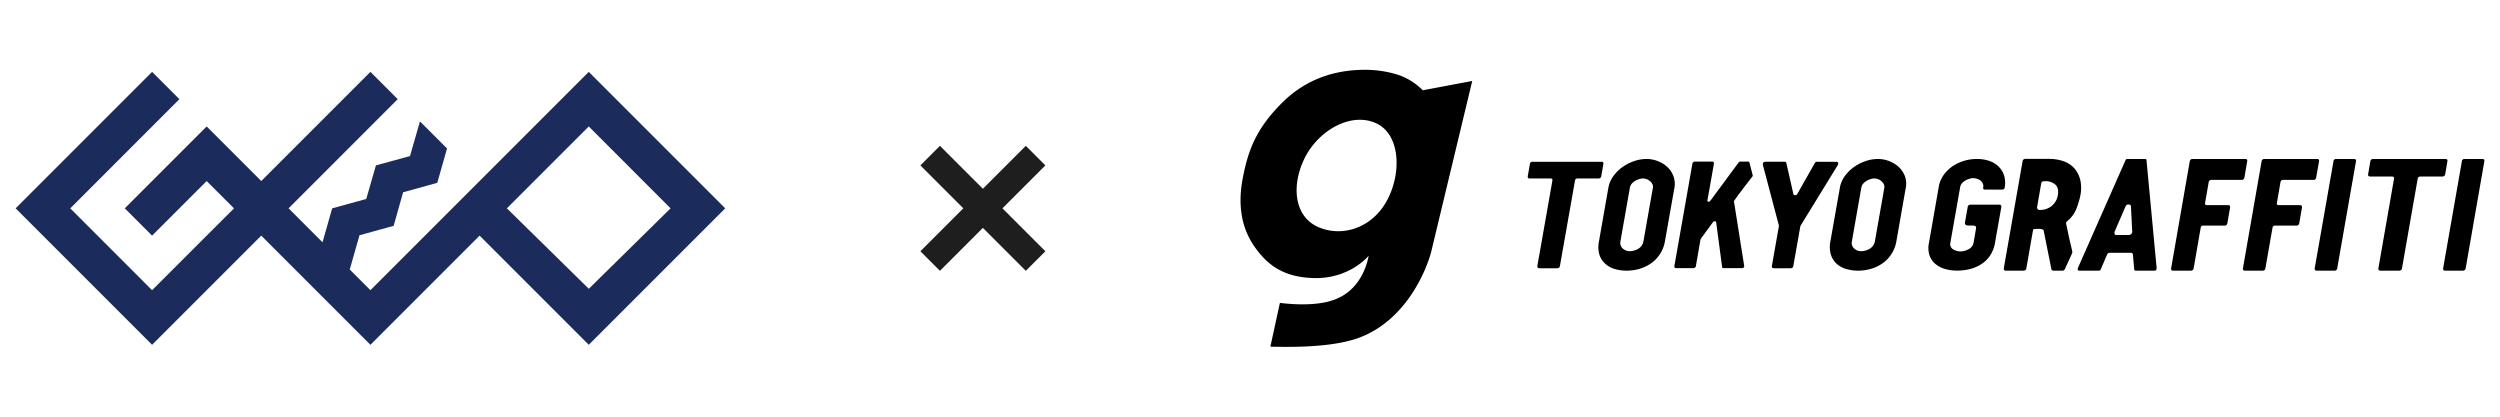
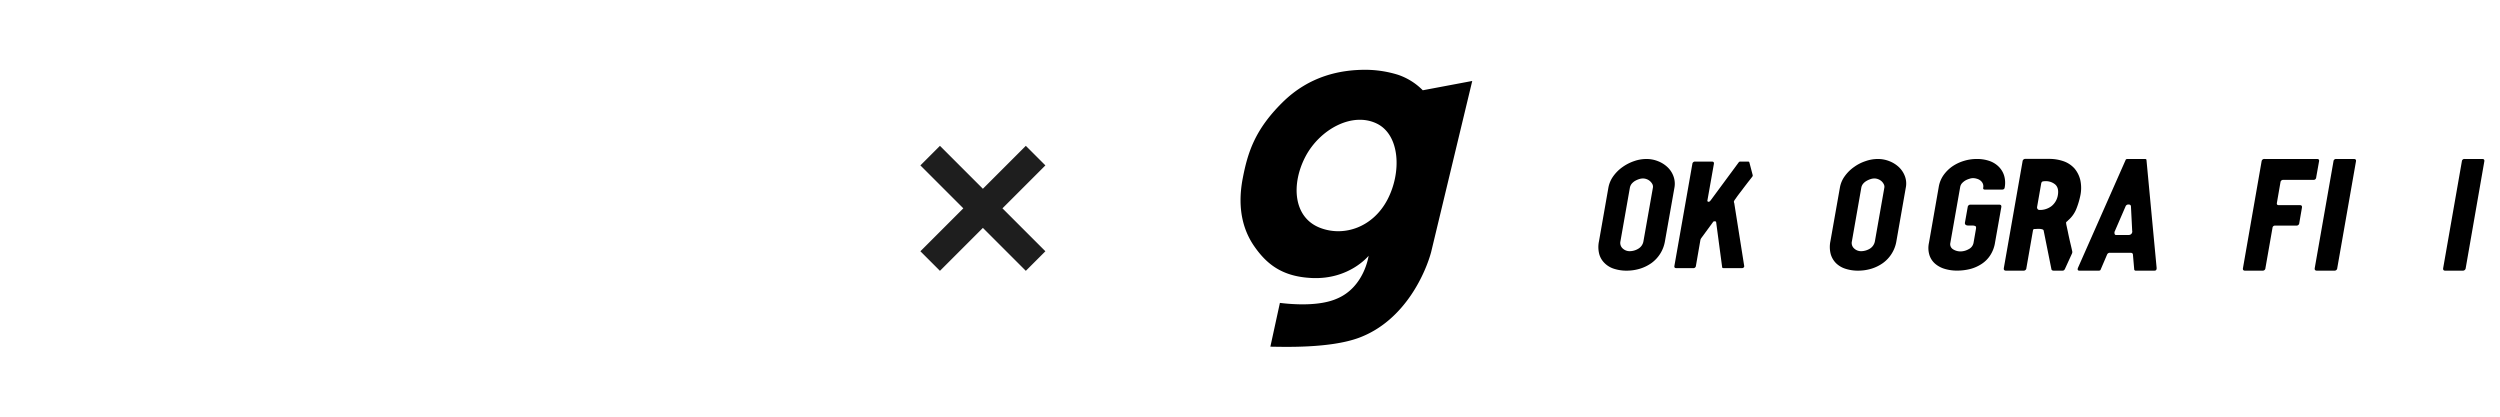
<svg xmlns="http://www.w3.org/2000/svg" viewBox="0 0 1200 200">
  <path d="m682.931 43.332a30.389 30.389 0 0 0 -11.979-7.469 53.3 53.3 0 0 0 -15.582-2.363c-11.75 0-26.75 2.778-39.776 15.644-13.24 13.088-16.684 24.015-19.094 36.52-2.966 15.533.893 25.933 5.66 32.723 5.869 8.363 13.268 14.48 27.769 15.069 17.834.734 27-10.677 27-10.677s-2.023 15.1-15.277 20.6c-8.231 3.61-20.515 2.848-27.3 2.01l-4.579 21.021c6.152.055 28.392.907 42.408-4.234 22.677-8.349 32.362-32.2 34.76-41.182l19.732-82.13zm-16.967 52.51c-6.908 13.184-20.7 17.924-32.183 13.572-13.074-4.925-14.078-20.972-7.206-34.177 6.909-13.185 22.559-21.721 34.4-15.859 10.989 5.452 11.889 23.272 4.989 36.464z" />
  <path d="m962.236 90.07c-.111.638-.527.936-1.269.936h-8.161c-.707 0-.991-.3-.859-.936a3.369 3.369 0 0 0 -.215-1.981 3.755 3.755 0 0 0 -1.1-1.407 4.668 4.668 0 0 0 -1.7-.866 6.177 6.177 0 0 0 -1.954-.311 5.287 5.287 0 0 0 -1.655.311 9.314 9.314 0 0 0 -1.954.818 7.463 7.463 0 0 0 -1.636 1.344 3.7 3.7 0 0 0 -.824 1.676l-4.746 26.952a2.861 2.861 0 0 0 1.233 3.014 6.673 6.673 0 0 0 3.665 1.06 8.166 8.166 0 0 0 3.956-1.109 4.254 4.254 0 0 0 2.287-3.041l1.157-6.63c.146-.811 0-1.3-.408-1.428a4.136 4.136 0 0 0 -1.207-.228h-2.23a2 2 0 0 1 -1.1-.319 1.167 1.167 0 0 1 -.326-1.164l1.3-7.33a1.307 1.307 0 0 1 1.379-1.2h13.76c.824 0 1.122.437 1 1.2l-3.022 17.069a15.524 15.524 0 0 1 -2.307 6.061 13.962 13.962 0 0 1 -4.156 4.151 18.306 18.306 0 0 1 -5.454 2.411 25.675 25.675 0 0 1 -6.249.769 20.373 20.373 0 0 1 -6.027-.853 12.384 12.384 0 0 1 -4.6-2.493 9.182 9.182 0 0 1 -2.7-4.158 11.547 11.547 0 0 1 -.215-5.812l4.701-26.866a13.792 13.792 0 0 1 2.252-5.584 17.483 17.483 0 0 1 4.177-4.192 20.275 20.275 0 0 1 5.549-2.674 21 21 0 0 1 6.257-.949 18.143 18.143 0 0 1 6.18.977 11.719 11.719 0 0 1 4.5 2.854 10.274 10.274 0 0 1 2.515 4.33 12.231 12.231 0 0 1 .206 5.598z" />
  <path d="m994.7 121.131a1.678 1.678 0 0 0 -.063-.652c-.241-1.143-.5-2.244-.8-3.5-.409-1.7-.762-3.319-1.067-4.767-.284-1.489-.582-2.7-.776-3.692a10.023 10.023 0 0 1 -.277-1.642c.014-.215.152-.353.4-.568a1.968 1.968 0 0 0 .526-.506 14.072 14.072 0 0 0 4.067-5.709 37.892 37.892 0 0 0 1.919-6.54 17.939 17.939 0 0 0 -.09-7.144 13.608 13.608 0 0 0 -2.716-5.466 12.693 12.693 0 0 0 -5.064-3.465 20.811 20.811 0 0 0 -7.151-1.212h-11.361a1.293 1.293 0 0 0 -1.42 1.206l-8.986 51.194q-.177 1.246 1.039 1.247h8.432a1.289 1.289 0 0 0 1.358-1.247l3.173-18.146c.062-.409.36-.6.8-.6.332 0 .693-.027 1.164-.049a8.322 8.322 0 0 1 1.3 0 4.633 4.633 0 0 1 1.247.236.777.777 0 0 1 .624.673l3.714 18.5a.713.713 0 0 0 .394.478 1.292 1.292 0 0 0 .561.146h4.213a1.289 1.289 0 0 0 .894-.229 2.115 2.115 0 0 0 .464-.686l3.277-7.171a1.884 1.884 0 0 0 .205-.689zm-9.956-22.206a9.128 9.128 0 0 1 -5.737 1.857 1.107 1.107 0 0 1 -.956-.43 1.34 1.34 0 0 1 -.242-1.039l1.919-10.947c.1-.741.381-1.164.707-1.247a5.006 5.006 0 0 1 1.3-.153 6.984 6.984 0 0 1 4.8 1.615c1.192 1.1 1.615 2.743 1.255 4.975a8.48 8.48 0 0 1 -3.044 5.369z" />
  <path d="m1025.222 129.916a.744.744 0 0 1 -.79-.472l-.631-7.323c-.083-.519-.471-.79-1.184-.79h-9.817a1.409 1.409 0 0 0 -1.393.845l-3.111 7.268c-.09.305-.436.472-.948.472h-9.236c-.825 0-1.04-.506-.637-1.469l22.8-51.6c.1-.36.443-.54.956-.54h8.348c.486 0 .735.18.735.54l4.884 51.9-.083.471c-.062.45-.408.693-1.025.693zm-3.513-31.753a1.433 1.433 0 0 0 -1.448.921l-5.079 11.73a1.875 1.875 0 0 0 -.208 1.289 1.577 1.577 0 0 0 .208.5c.077.125.264.181.513.181h6.18a1.647 1.647 0 0 0 1.573-2.03l-.589-11.668c-.049-.612-.408-.923-1.15-.923z" />
-   <path d="m1070.43 99.708-1.282 7.337a1.259 1.259 0 0 1 -1.338 1.247h-10.2a1.143 1.143 0 0 0 -1.282 1.06l-3.353 19.317a1.339 1.339 0 0 1 -1.393 1.247h-8.431c-.811 0-1.137-.416-.991-1.247l8.923-51.215a1.316 1.316 0 0 1 1.463-1.143h25.142c.811 0 1.137.366.957 1.143l-1.317 7.67a1.289 1.289 0 0 1 -1.364 1.219h-14.447a1.252 1.252 0 0 0 -1.35 1.171l-1.719 9.8c-.125.776.166 1.157.873 1.157h10.192c.771.003 1.069.399.917 1.237z" />
  <path d="m1104.926 99.708-1.268 7.337a1.3 1.3 0 0 1 -1.372 1.247h-10.219a1.161 1.161 0 0 0 -1.268 1.06l-3.388 19.317a1.281 1.281 0 0 1 -1.372 1.247h-8.4c-.818 0-1.178-.416-1.012-1.247l8.938-51.215a1.283 1.283 0 0 1 1.441-1.143h25.15c.818 0 1.136.366.984 1.143l-1.365 7.67a1.237 1.237 0 0 1 -1.344 1.219h-14.425a1.269 1.269 0 0 0 -1.386 1.171l-1.7 9.8c-.139.776.139 1.157.866 1.157h10.178c.795.003 1.093.399.962 1.237z" />
  <path d="m1120.452 129.916h-8.335c-.817 0-1.177-.416-1.039-1.247l8.986-51.215a1.218 1.218 0 0 1 1.345-1.143h8.424c.818 0 1.178.366 1.033 1.143l-8.979 51.215a1.3 1.3 0 0 1 -1.435 1.247z" />
-   <path d="m1151.554 129.916h-8.889c-.817 0-1.185-.416-1.019-1.247l7.469-42.783c.132-.762-.18-1.15-.969-1.15h-10.407c-.818 0-1.178-.423-1.012-1.248l1.04-6.034a1.288 1.288 0 0 1 1.454-1.143h34.518c.831 0 1.143.366 1.012 1.143l-1.026 6.034a1.369 1.369 0 0 1 -1.448 1.248h-10.442a1.246 1.246 0 0 0 -1.358 1.15l-7.5 42.783a1.336 1.336 0 0 1 -1.423 1.247z" />
  <path d="m1182.074 129.916h-8.335c-.832 0-1.144-.416-1.012-1.247l8.966-51.215a1.2 1.2 0 0 1 1.336-1.143h8.447c.782 0 1.129.366 1 1.143l-8.931 51.215a1.358 1.358 0 0 1 -1.471 1.247z" />
-   <path d="m747.407 128.752h-8.46c-.8 0-1.136-.381-1-1.171l7.191-40.816c.132-.754-.166-1.1-.907-1.1h-9.943c-.782 0-1.1-.388-.948-1.164l1.011-5.751a1.187 1.187 0 0 1 1.357-1.1h32.925c.782 0 1.115.346.977 1.1l-.992 5.751a1.3 1.3 0 0 1 -1.392 1.164h-9.942a1.176 1.176 0 0 0 -1.3 1.1l-7.206 40.816a1.276 1.276 0 0 1 -1.371 1.171z" />
  <path d="m774.421 84.521a18.737 18.737 0 0 1 4.454-4.379 21.516 21.516 0 0 1 5.557-2.827 17.96 17.96 0 0 1 5.869-1 14.8 14.8 0 0 1 5.473 1.032 14 14 0 0 1 4.586 2.853 11.344 11.344 0 0 1 2.9 4.393 10.445 10.445 0 0 1 .457 5.55l-4.541 25.657a16.261 16.261 0 0 1 -6.533 10.51 19.549 19.549 0 0 1 -5.536 2.69 22 22 0 0 1 -6.271.915 19.387 19.387 0 0 1 -6.027-.881 11.084 11.084 0 0 1 -4.517-2.653 9.639 9.639 0 0 1 -2.647-4.392 13.419 13.419 0 0 1 -.132-6.187l4.517-25.732a13.536 13.536 0 0 1 2.391-5.549zm3.394 31.282a3.581 3.581 0 0 0 1.06 3.443 4.874 4.874 0 0 0 3.417 1.323 8.043 8.043 0 0 0 4.184-1.24 5.141 5.141 0 0 0 2.377-3.526l4.53-25.656a2.735 2.735 0 0 0 -.235-1.746 5.1 5.1 0 0 0 -1.129-1.435 4.935 4.935 0 0 0 -1.6-.963 5.111 5.111 0 0 0 -1.815-.339 6.228 6.228 0 0 0 -1.926.339 10.005 10.005 0 0 0 -1.947.88 6.641 6.641 0 0 0 -1.545 1.345 4.45 4.45 0 0 0 -.838 1.842z" />
  <path d="m834.324 93.632c.609-.818 1.309-1.7 2.092-2.744.762-1.032 1.566-2.064 2.363-3.111.72-.935 1.51-1.891 2.307-2.958a.894.894 0 0 0 .18-.873s-1.42-5.466-1.566-5.966a.63.63 0 0 0 -.679-.422h-3.582a.939.939 0 0 0 -.866.381l-13.531 18.339c-.138.111-.27.292-.395.375a.622.622 0 0 1 -.54.2.653.653 0 0 1 -.41-.145.421.421 0 0 1 -.152-.43l3.125-17.619c.111-.72-.194-1.1-.991-1.1h-7.967a1.257 1.257 0 0 0 -1.379 1.1l-8.612 48.922c-.145.79.187 1.129.977 1.129h8.009a1.207 1.207 0 0 0 1.337-1.129l2.127-12.25a2.271 2.271 0 0 1 .291-.8c.139-.236.319-.464.52-.742l5.4-7.378a1.454 1.454 0 0 1 .332-.18c.167-.007.285-.007.374-.007a.84.84 0 0 1 .43.083.472.472 0 0 1 .236.346l2.889 21.651c.042.284.291.4.8.4h8.535a1.264 1.264 0 0 0 .929-.263.814.814 0 0 0 .305-.818l-4.774-30.111c-.048-.118-.076-.228-.131-.387a.842.842 0 0 1 0-.493 3.573 3.573 0 0 1 .574-.977c.369-.52.833-1.192 1.443-2.023z" />
-   <path d="m859.515 128.752h-8.044c-.79 0-1.094-.381-.956-1.171l3.34-18.949a1.245 1.245 0 0 0 -.056-.658l-7.552-28.566c-.27-1.192.16-1.76 1.275-1.76h9.083c.479 0 .749.173.832.568l3.4 14.952a.757.757 0 0 0 .789.519 1.1 1.1 0 0 0 1.074-.587l8.438-14.882a1.139 1.139 0 0 1 1.122-.568h9.14a.9.9 0 0 1 .936.568 1.133 1.133 0 0 1 -.028.533 1.558 1.558 0 0 1 -.277.659l-17.541 28.564a3.891 3.891 0 0 0 -.333.658l-3.339 18.949a1.221 1.221 0 0 1 -1.303 1.171z" />
  <path d="m885.518 84.521a18.463 18.463 0 0 1 4.454-4.379 20.06 20.06 0 0 1 5.571-2.827 17.706 17.706 0 0 1 5.84-1 14.842 14.842 0 0 1 5.481 1.032 14.265 14.265 0 0 1 4.593 2.861 11.586 11.586 0 0 1 2.9 4.393 9.985 9.985 0 0 1 .409 5.55l-4.5 25.656a16.156 16.156 0 0 1 -2.342 6.082 15.915 15.915 0 0 1 -4.2 4.428 19.132 19.132 0 0 1 -5.524 2.683 21.98 21.98 0 0 1 -6.278.915 19.325 19.325 0 0 1 -6.007-.881 11.325 11.325 0 0 1 -4.565-2.653 10.118 10.118 0 0 1 -2.6-4.392 13.7 13.7 0 0 1 -.153-6.187l4.552-25.733a13.047 13.047 0 0 1 2.369-5.548zm3.4 31.282a3.513 3.513 0 0 0 1.052 3.443 4.837 4.837 0 0 0 3.416 1.323 8.3 8.3 0 0 0 4.2-1.24 5.313 5.313 0 0 0 2.37-3.526l4.517-25.656a2.537 2.537 0 0 0 -.273-1.747 4.78 4.78 0 0 0 -1.095-1.435 5.114 5.114 0 0 0 -1.617-.965 4.988 4.988 0 0 0 -1.781-.339 6.148 6.148 0 0 0 -1.919.339 9.175 9.175 0 0 0 -1.933.88 5.949 5.949 0 0 0 -1.58 1.345 4.06 4.06 0 0 0 -.845 1.842z" />
  <path d="m501.783 79.388-9.388-9.388-20.612 20.612-20.612-20.612-9.388 9.388 20.612 20.612-20.612 20.612 9.388 9.388 20.612-20.612 20.612 20.612 9.388-9.388-20.612-20.612z" fill="#1e1e1e" />
-   <path d="m282.633 138.621-39.333-38.621 39.3-39.3 39.272 39.3zm65.467-38.621-65.5-65.5-104.8 104.8-9.93-9.926 4.68-16.454 16.4-4.53 4.544-16.1 16.4-4.542 4.678-16.474-13-13-4.775 16.642-16.351 4.462-4.646 16.122-16.355 4.5-4.638 16.307-16.287-16.307 52.38-52.4-13.1-13.1-52.4 52.4-26.2-26.2-39.3 39.3 13.1 13.1 26.2-26.2 13.119 13.1-39.319 39.3-39.271-39.3 52.371-52.4-13.1-13.1-65.5 65.5 65.5 65.5 52.4-52.4 52.4 52.4 52.4-52.4 52.4 52.4z" fill="#1b2b5b" />
</svg>